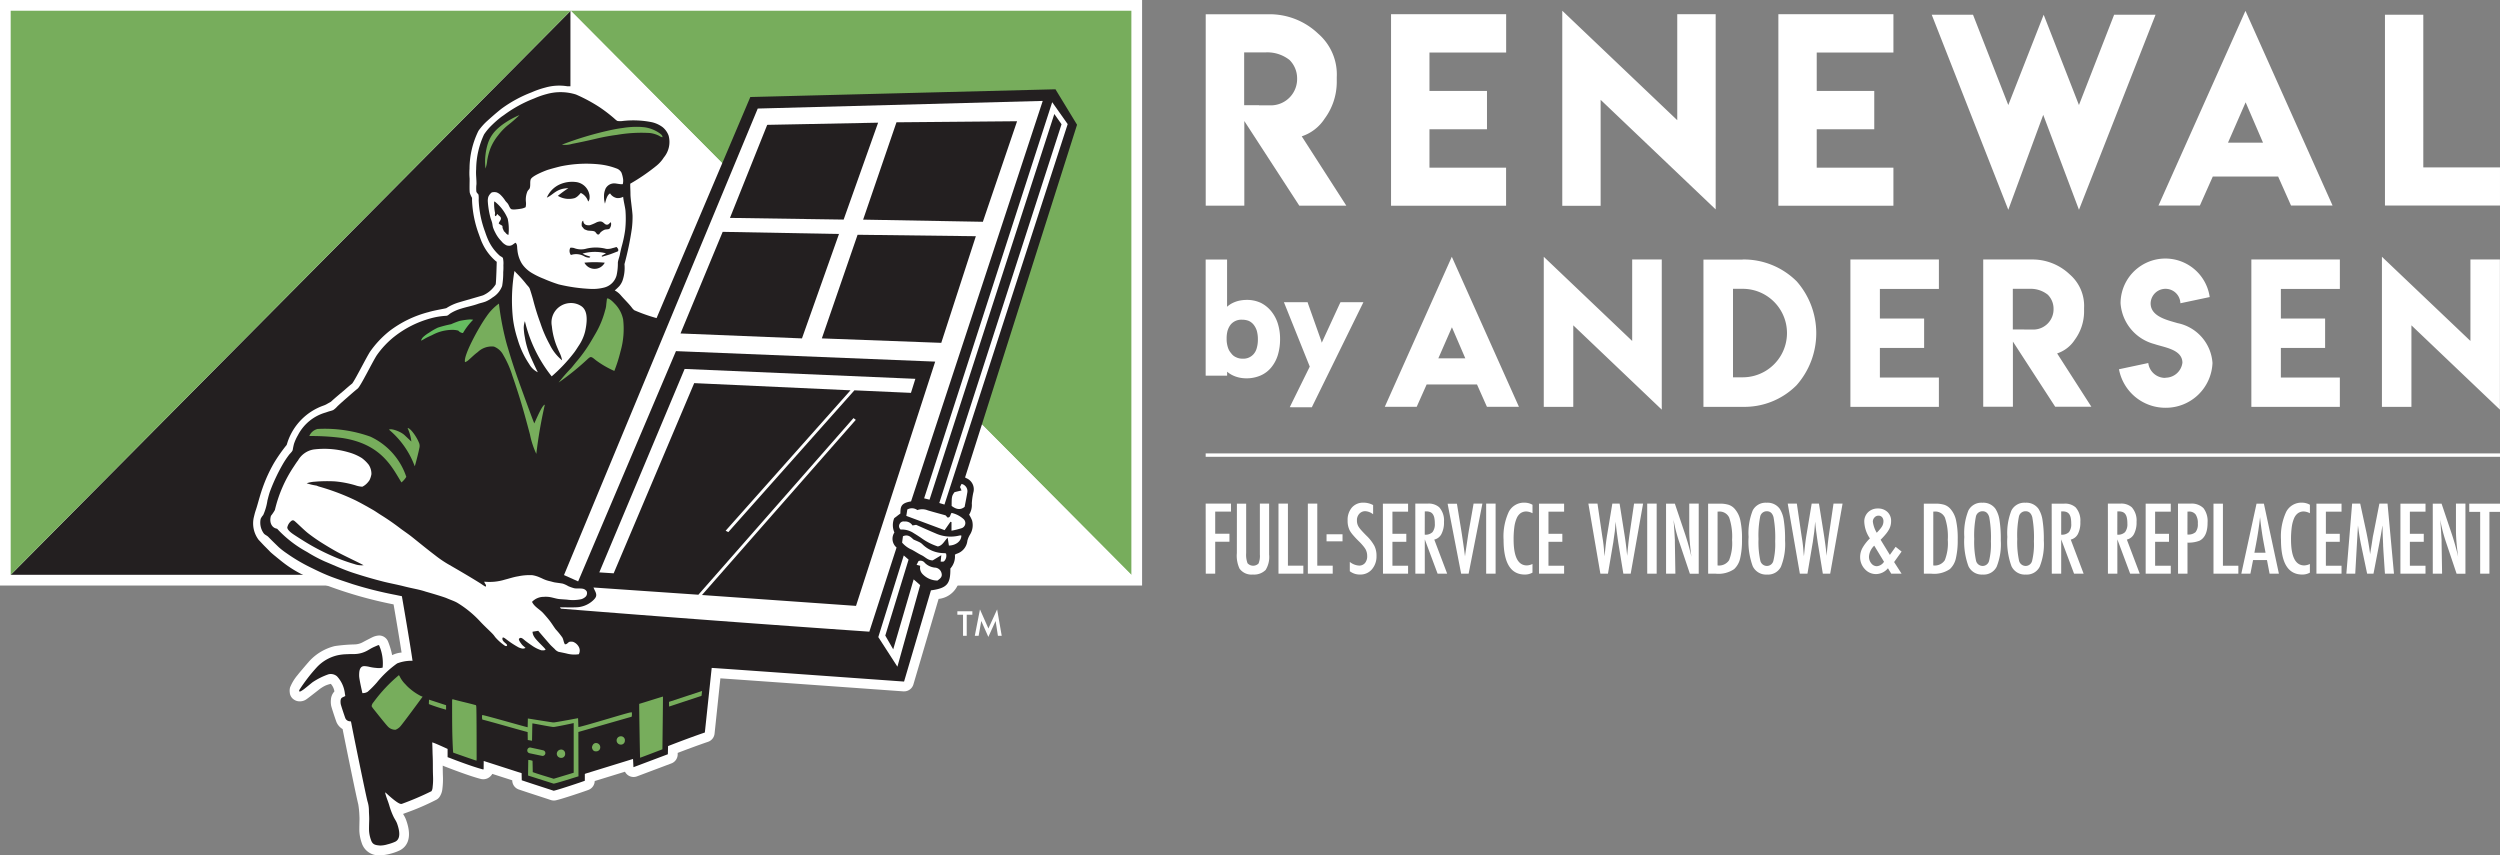
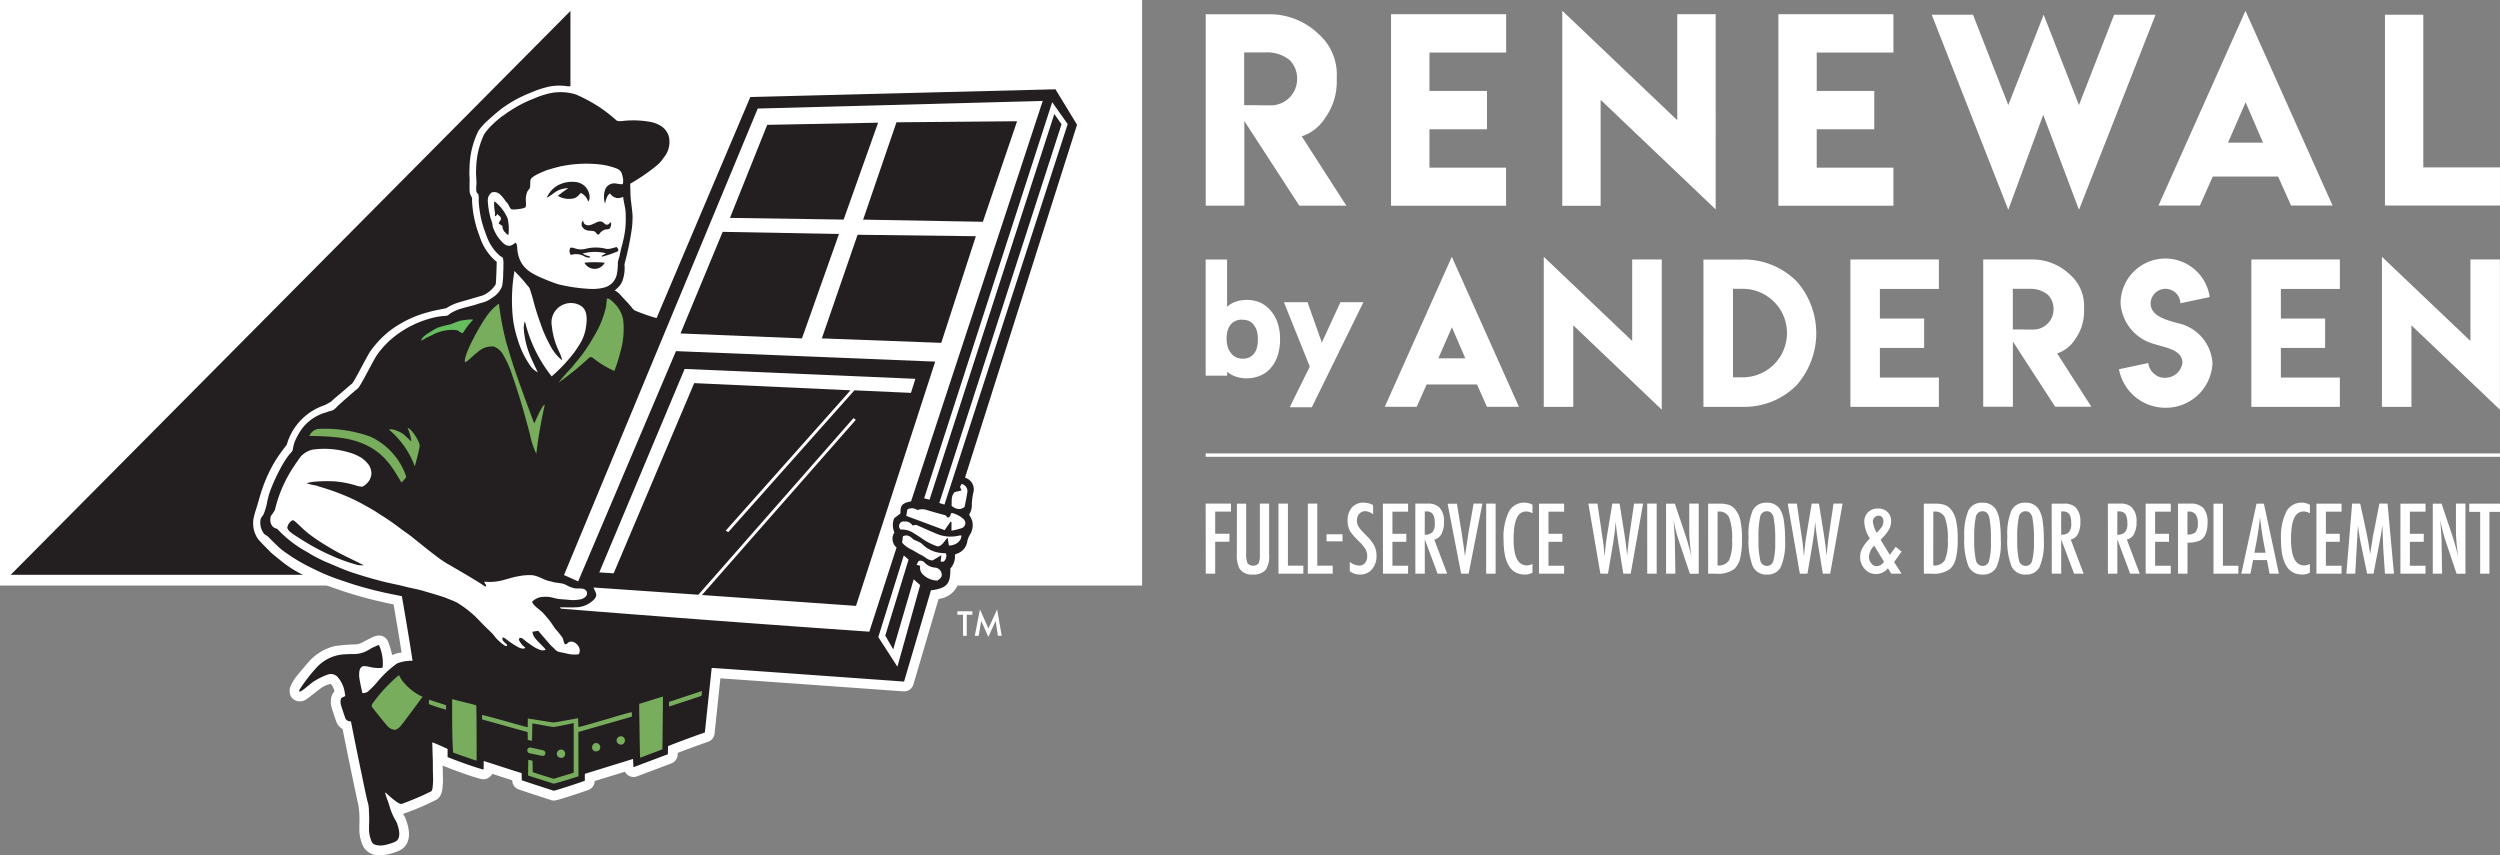
<svg xmlns="http://www.w3.org/2000/svg" width="214.705" height="73.453" viewBox="0 0 214.705 73.453">
  <rect x="0" y="0" width="214.705" height="73.453" fill="#808080" stroke="none" />
  <path fill="#fff" d="M103.546 38.939h111.159v.293H103.546zm108.519 5.023h.937v5.308h.795v-5.308h.908v-.709h-2.64zm-3.133 5.308h.8l-.043-2.623v-.2c0-.057 0-.111-.006-.152l-.043-.744-.043-.612c0-.034-.006-.075-.011-.123l-.02-.173.041.179.026.132a13.25 13.25 0 00.436 1.61l.908 2.708h.759v-6.019h-.814v2.245q0 .5.047 1.064t.144 1.262a22.076 22.076 0 00-.619-2.17l-.807-2.4h-.756zm-2.78 0h2.155v-.686h-1.342V46.53h1.193v-.685h-1.193v-1.9h1.344v-.687h-2.155zm-4.642 0h.763l.234-4.146c.042.338.089.66.139.968s.109.612.173.91l.476 2.268h.545l.507-2.627.039-.206.1-.55.045-.268.057-.374.019-.121c0 .028 0 .051.006.068v.033l.019.741.035.806c0 .05 0 .112.006.187s.009.166.014.269l.136 2.042h.776l-.553-6.017h-.7l-.472 2.413-.089.432-.1.654-.113.69a.442.442 0 00-.008.053c0 .025-.006.059-.012.1-.044-.339-.093-.661-.147-.969s-.112-.615-.176-.922l-.53-2.455h-.694zm-2.57 0h2.156v-.686h-1.345V46.53h1.193v-.685h-1.193v-1.9h1.345v-.687h-2.156zm-1.231-6.1a1.467 1.467 0 00-1.366.788 5.008 5.008 0 00-.447 2.4q0 2.985 1.828 2.985a1.315 1.315 0 00.654-.164v-.743a1.241 1.241 0 01-.479.124q-1.142 0-1.141-2.229a7.756 7.756 0 01.064-1.074 2.865 2.865 0 01.2-.749 1.038 1.038 0 01.342-.44.853.853 0 01.494-.142 1.239 1.239 0 01.522.153v-.729a1.386 1.386 0 00-.669-.18m-4.1 4.3l.147-.772a28.091 28.091 0 00.34-2.279q.114 1.111.292 2.089l.179.959zm-1.123 1.8h.78l.23-1.173h1.193l.225 1.173h.8l-1.289-6.017h-.632zm-2.39 0h2.136v-.686h-1.325v-5.331h-.811zm-2.233-5.335h.113a.686.686 0 01.588.25 1.316 1.316 0 01.188.787 1.069 1.069 0 01-.2.733.937.937 0 01-.693.2zm-.811 5.335h.811v-2.669a2.6 2.6 0 001.025-.159q.705-.352.7-1.552a1.843 1.843 0 00-.349-1.247 1.443 1.443 0 00-1.123-.39h-1.068zm-2.78 0h2.156v-.686h-1.345V46.53h1.193v-.685h-1.193v-1.9h1.345v-.687h-2.156zm-2.432-5.35h.136a.857.857 0 01.329.058.52.52 0 01.227.183.885.885 0 01.128.324 2.422 2.422 0 01.041.479 1.1 1.1 0 01-.2.736.857.857 0 01-.666.219zm-.81 5.35h.81v-2.948l1.1 2.946h.822l-1.106-2.927a.928.928 0 00.617-.484 2.142 2.142 0 00.217-1.039 1.705 1.705 0 00-.41-1.251 1.36 1.36 0 00-.986-.316h-1.067zm-4.013-5.35h.137a.853.853 0 01.329.058.515.515 0 01.227.183.885.885 0 01.129.324 2.429 2.429 0 01.04.479 1.1 1.1 0 01-.194.736.862.862 0 01-.668.219zm-.809 5.35h.809v-2.948l1.105 2.946h.821l-1.107-2.927a.933.933 0 00.619-.484 2.166 2.166 0 00.208-1.035 1.7 1.7 0 00-.409-1.251 1.358 1.358 0 00-.986-.316h-1.067zm-1.686-1.119a.568.568 0 01-.56.453.583.583 0 01-.57-.483 7.627 7.627 0 01-.148-1.832 8.245 8.245 0 01.14-1.909.576.576 0 01.578-.473c.289 0 .479.173.573.515a9.668 9.668 0 01.14 2.074 5.927 5.927 0 01-.153 1.655m.893-3.471a2.457 2.457 0 00-.351-.987 1.28 1.28 0 00-1.122-.517 1.246 1.246 0 00-1.2.67 5.256 5.256 0 00-.35 2.271 6.167 6.167 0 00.354 2.507 1.266 1.266 0 001.235.72 1.237 1.237 0 001.189-.67 5.209 5.209 0 00.355-2.265 10.309 10.309 0 00-.11-1.729m-4.588 3.471a.567.567 0 01-.561.453.582.582 0 01-.569-.483 7.626 7.626 0 01-.148-1.832 8.244 8.244 0 01.14-1.909.575.575 0 01.577-.473c.288 0 .48.173.574.515a9.668 9.668 0 01.14 2.074 5.927 5.927 0 01-.153 1.655m.893-3.471a2.472 2.472 0 00-.351-.987 1.281 1.281 0 00-1.122-.517 1.245 1.245 0 00-1.2.67 5.253 5.253 0 00-.351 2.271 6.145 6.145 0 00.355 2.507 1.266 1.266 0 001.235.72 1.238 1.238 0 001.189-.67 5.212 5.212 0 00.354-2.265 10.329 10.329 0 00-.109-1.729m-5.687-.745h.1a.9.9 0 01.9.522 5.061 5.061 0 01.245 1.913 3.947 3.947 0 01-.257 1.742 1.03 1.03 0 01-.99.449zm-.81 5.335h.655a2.389 2.389 0 001.577-.394 1.76 1.76 0 00.515-.915 6.733 6.733 0 00.16-1.621 7.264 7.264 0 00-.145-1.664 2.159 2.159 0 00-.483-.974 1.2 1.2 0 00-.514-.347 2.5 2.5 0 00-.768-.1h-1zm-3.422-1.025a.815.815 0 01-.611.382.6.6 0 01-.48-.242.886.886 0 01-.2-.588 1.443 1.443 0 01.451-.935zm-.959-3.441a.514.514 0 01.141-.362.451.451 0 01.343-.156.394.394 0 01.308.13.511.511 0 01.117.354.85.85 0 01-.121.44 1.812 1.812 0 01-.172.235c-.075.09-.169.194-.281.31a2.46 2.46 0 01-.335-.951m1.462 2.853l-.795-1.3c.179-.181.327-.341.444-.486a2.576 2.576 0 00.265-.38 1.448 1.448 0 00.191-.741 1.036 1.036 0 00-.311-.779 1.141 1.141 0 00-.823-.3 1.162 1.162 0 00-.841.319 1.1 1.1 0 00-.328.819 2.7 2.7 0 00.483 1.43 3.7 3.7 0 00-.65.838 1.626 1.626 0 00-.188.764 1.478 1.478 0 00.4 1.032 1.272 1.272 0 00.954.43 1.347 1.347 0 001.034-.5l.284.467h.888l-.643-1 .643-.9-.513-.409zm-7.73 1.613h.651l.44-2.6a1.294 1.294 0 00.024-.141l.042-.311.083-.577c0-.021.008-.078.017-.174s.02-.227.033-.4l.012-.109c0-.043.01-.1.015-.156l.019.249c.013.144.027.262.038.355l.026.211.081.6.047.324c.011.076.017.118.02.128l.424 2.6h.632l1.063-6.017h-.778l-.347 2.354-.058.4q-.056.413-.1.843a26.4 26.4 0 00-.089.888q-.037-.437-.1-.916t-.151-1.041l-.405-2.529h-.624l-.432 2.6q-.063.363-.115.791t-.1.94l-.019.194-.013-.128-.007-.07-.043-.511a11.047 11.047 0 00-.071-.611l-.066-.413-.409-2.795h-.783zm-2.272-1.119a.569.569 0 01-.561.453.58.58 0 01-.569-.483 7.508 7.508 0 01-.149-1.832 8.3 8.3 0 01.14-1.909.576.576 0 01.578-.473c.288 0 .479.173.572.515a9.646 9.646 0 01.141 2.074 5.978 5.978 0 01-.152 1.655m.891-3.471a2.457 2.457 0 00-.35-.987 1.282 1.282 0 00-1.122-.517 1.246 1.246 0 00-1.2.67 5.269 5.269 0 00-.351 2.271 6.167 6.167 0 00.354 2.507 1.268 1.268 0 001.236.72 1.236 1.236 0 001.188-.67 5.194 5.194 0 00.355-2.265 10.2 10.2 0 00-.11-1.729m-5.686-.745h.1a.906.906 0 01.9.522 5.077 5.077 0 01.246 1.913 3.929 3.929 0 01-.258 1.742 1.03 1.03 0 01-.99.449zm-.81 5.335h.655a2.4 2.4 0 001.578-.394 1.78 1.78 0 00.514-.915 6.732 6.732 0 00.16-1.621 7.264 7.264 0 00-.145-1.664 2.159 2.159 0 00-.482-.974 1.2 1.2 0 00-.515-.347 2.493 2.493 0 00-.768-.1h-1zm-3.614 0h.8l-.043-2.623v-.2c0-.057 0-.111-.006-.152l-.042-.744-.044-.612c0-.034-.006-.075-.011-.123l-.019-.173c.015.068.028.127.041.179s.02.1.025.132a13.25 13.25 0 00.436 1.61l.908 2.708h.76v-6.019h-.814v2.245c0 .332.015.687.047 1.064s.079.8.143 1.262a21.8 21.8 0 00-.619-2.17l-.807-2.4h-.756zm-1.618 0h.811v-6.017h-.813zm-4.023 0h.651l.44-2.6a1.29 1.29 0 00.024-.141l.042-.311.083-.577c0-.021.009-.078.017-.174s.02-.227.033-.4c0-.028.006-.065.012-.109s.01-.1.016-.156l.019.249c.013.144.025.262.037.355l.025.211.082.6c.022.14.036.248.047.324s.016.118.019.128l.425 2.6h.631l1.064-6.017h-.775l-.347 2.354-.058.4q-.056.413-.1.843c-.032.285-.062.582-.087.888q-.041-.437-.1-.916t-.15-1.041l-.4-2.529h-.624l-.432 2.6q-.063.363-.115.791t-.1.94l-.02.194c-.006-.052-.009-.094-.012-.128l-.007-.07-.043-.511a12.102 12.102 0 00-.071-.611l-.066-.413-.409-2.795h-.783zm-5.27 0h2.155v-.686h-1.344V46.53h1.192v-.685h-1.192v-1.9h1.344v-.687h-2.155zm-1.232-6.1a1.466 1.466 0 00-1.365.788 5.008 5.008 0 00-.447 2.4q0 2.985 1.828 2.985a1.315 1.315 0 00.654-.164v-.743a1.241 1.241 0 01-.479.124q-1.141 0-1.141-2.229a7.756 7.756 0 01.064-1.074 2.788 2.788 0 01.2-.749 1.044 1.044 0 01.341-.44.858.858 0 01.495-.142 1.239 1.239 0 01.522.153v-.729a1.39 1.39 0 00-.67-.18m-3.309 6.1h.811v-6.017h-.811zm-2.149 0h.643l1.182-6.017h-.757l-.389 2.221a3.383 3.383 0 00-.033.188l-.038.23-.136.915-.105.7a1.49 1.49 0 00-.016.116l-.019.16-.04-.295c-.013-.1-.026-.21-.044-.332l-.056-.4-.129-.873-.063-.4-.362-2.221h-.8zm-3.122-5.35h.136a.853.853 0 01.329.058.512.512 0 01.226.183.852.852 0 01.129.324 2.348 2.348 0 01.041.479 1.1 1.1 0 01-.2.736.856.856 0 01-.666.219zm-.811 5.35h.811v-2.948l1.1 2.946h.822l-1.107-2.927a.925.925 0 00.617-.484 2.142 2.142 0 00.217-1.039 1.7 1.7 0 00-.409-1.251 1.358 1.358 0 00-.986-.316h-1.068zm-2.779 0h2.155v-.686h-1.344V46.53h1.192v-.685h-1.192v-1.9h1.344v-.687h-2.164zm-1.677-6.1a1.264 1.264 0 00-.993.417 1.623 1.623 0 00-.367 1.119 1.808 1.808 0 00.187.866 2.545 2.545 0 00.3.408q.2.234.51.538a4.324 4.324 0 01.331.36 2.457 2.457 0 01.208.287 1.2 1.2 0 01.143.588.9.9 0 01-.186.6.644.644 0 01-.519.22 1.378 1.378 0 01-.787-.316v.8a1.391 1.391 0 00.885.285 1.287 1.287 0 001.008-.44 1.687 1.687 0 00.4-1.15 1.906 1.906 0 00-.18-.869 3.606 3.606 0 00-.674-.869 10.652 10.652 0 01-.439-.46 2.344 2.344 0 01-.242-.311.983.983 0 01-.145-.543.8.8 0 01.2-.572.675.675 0 01.523-.226 1.193 1.193 0 01.666.265v-.791a1.751 1.751 0 00-.826-.207m-3.174 3.323h1.373v-.608h-1.373zm-1.606 2.776h2.136v-.686h-1.325v-5.329h-.811zm-2.521 0h2.135v-.686h-1.325v-5.329h-.81zm-3.576-1.765a2.635 2.635 0 00.231 1.333 1.26 1.26 0 001.141.506 1.409 1.409 0 001.1-.393 2.12 2.12 0 00.3-1.33v-4.366h-.795v4.369a1.689 1.689 0 01-.117.776.655.655 0 01-.943-.027 2.084 2.084 0 01-.117-.865v-4.253h-.795zm-2.67 1.765h.811v-2.741h1.223v-.687h-1.223v-1.9h1.355v-.687h-2.174zm15.912-48.046v16.449h9.88v-3.272h-6.58v-3.3h4.94V7.812h-4.94v-3.3h6.586v-3.29zm14.706-.3v16.75h3.294v-9.1l9.881 9.413V1.222h-3.3v9.1zm18.559.3v16.449h9.88v-3.272h-6.587v-3.3h4.942V7.812h-4.941v-3.3h6.587v-3.29zm13.17.043l6.576 16.751 3-8.152 3.07 8.152 6.577-16.751h-3.558l-3.021 7.757-3.029-7.756-3.039 7.756-3.029-7.756zM192.844.93l-7.47 16.721h3.557l1.108-2.491h5.611l1.108 2.491h3.567zm-1.5 11.323l1.515-3.466 1.493 3.466zm-79.548-.545a3.734 3.734 0 001.968-1.52 5.31 5.31 0 001.04-3.13V6.63a4.633 4.633 0 00-1.591-3.733 6.037 6.037 0 00-4.3-1.672h-5.364v16.44h3.316v-7.272l4.722 7.271h4.038zm-2.57-2.661h-1.1v-.01h-1.275V4.499h1.856a3.081 3.081 0 012.04.652 2.22 2.22 0 01.652 1.581 2.26 2.26 0 01-2.172 2.315m95.598-7.782v16.386h9.879v-3.273h-6.586V1.265zm-92.16 33.712l.07-.151 4.175-8.5.182-.371h-1.968l-.076.151-1.422 3.088-.005.007-.032.075-.075.157-.007-.025a2.99 2.99 0 00-.082-.277l-.006-.006-1.063-2.994-.056-.176h-2.035l.145.358 2.075 5.171-1.534 3.112-.183.378zm-7.227-6.609a1.533 1.533 0 01.27-.51 1.188 1.188 0 01.968-.4 1.559 1.559 0 01.567.1 1.153 1.153 0 01.415.32 1.6 1.6 0 01.277.523 2.629 2.629 0 01.094.742 2.561 2.561 0 01-.094.742 1.292 1.292 0 01-.258.509 1.161 1.161 0 01-.962.409 1.211 1.211 0 01-.541-.114 1.019 1.019 0 01-.428-.333v-.006a1.315 1.315 0 01-.3-.541 2.276 2.276 0 01-.1-.717 2.551 2.551 0 01.088-.723m-.05-6.082h-1.839v9.975h1.843v-.34a2.167 2.167 0 00.453.3 2.645 2.645 0 00.566.2 2.949 2.949 0 00.635.07 3.045 3.045 0 001.194-.233 2.423 2.423 0 00.932-.692 3.075 3.075 0 00.579-1.088 4.686 4.686 0 00.188-1.378 4.316 4.316 0 00-.2-1.333 3.164 3.164 0 00-.585-1.069 2.71 2.71 0 00-.913-.711h-.006a2.78 2.78 0 00-1.15-.232 3.158 3.158 0 00-.711.081 2.536 2.536 0 00-.636.252 2.024 2.024 0 00-.351.258zm48.902 1.859a6.437 6.437 0 00-4.624-1.861v.008h-3.367V34.94h3.37a6.308 6.308 0 004.624-1.853 6.743 6.743 0 000-8.941m-4.608 8.258h-.847v-7.6h.824a3.8 3.8 0 01.023 7.6m9.235-10.118V34.94h7.6v-2.518h-5.068V29.88h3.8v-2.526h-3.8v-2.542h5.068v-2.526zm27.058 10.168a1.459 1.459 0 01-1.476-1.277l-2.516.535a4.053 4.053 0 004 3.308 4.006 4.006 0 004.031-3.843 3.751 3.751 0 00-3-3.426c-.876-.26-2.313-.562-2.313-1.7a1.279 1.279 0 012.557-.007l2.517-.532a3.847 3.847 0 00-7.656.532 3.9 3.9 0 002.895 3.5c.872.3 2.417.462 2.417 1.613a1.47 1.47 0 01-1.472 1.282zm7.377-10.168V34.94h7.6v-2.518h-5.066V29.88h3.8v-2.526h-3.8v-2.542h5.067v-2.526zm11.214-.234V34.94h2.533v-7l7.6 7.242v-12.9h-2.533v7zm-79.88 0l-5.756 12.884h2.741l.854-1.919h4.323l.853 1.919h2.749zm-1.159 8.725l1.168-2.671 1.151 2.671zm53.145-.425a2.88 2.88 0 001.514-1.169 4.1 4.1 0 00.8-2.409v-.33a3.563 3.563 0 00-1.225-2.871 4.643 4.643 0 00-3.31-1.287h-4.127v12.647h2.549v-5.6l3.633 5.6h3.107zm-1.977-2.048h-.848v-.008h-.981v-3.491h1.429a2.368 2.368 0 011.569.5 1.7 1.7 0 01.5 1.216 1.739 1.739 0 01-1.671 1.781m-42.11-6.25V34.94h2.534v-7l7.6 7.242v-12.9h-2.541v7zM0 0h98.085v50.286H0z" />
  <path d="M49.009 49.366V.922L.919 49.366z" fill="#231f20" />
-   <path d="M.918.922v48.444L49.008.922zm96.247 48.444V.922H49.009z" fill="#77ad5c" />
  <path d="M97.146 49.366L49.01.922V7.41h-.28a4.359 4.359 0 00-1.909.113 7.709 7.709 0 00-1.169.408 10.976 10.976 0 00-2.55 1.382c-.48.364-1.251 1.066-1.251 1.066a5.132 5.132 0 00-.761.858 7.447 7.447 0 00-.766 3.252 5.461 5.461 0 00.006.824c.011.165-.027 1.041.019 1.25a2.187 2.187 0 00.191.431v.217a9.361 9.361 0 00.59 2.92c.031.081.194.563.283.735a4.524 4.524 0 001.161 1.555c.028.021.057.041.086.06 0 .038-.043 1.758-.091 1.942a2.452 2.452 0 01-1.082.939c-.083.035-1.834.531-2.052.6a4.191 4.191 0 00-1.1.5c-.04.03-1.064.195-1.508.336a9.4 9.4 0 00-3.385 1.636 8.527 8.527 0 00-1.666 1.778c-.167.266-.418.735-.684 1.232-.281.526-.7 1.315-.847 1.495-.265.211-.519.434-.713.606 0 0-.853.707-1.1.948-.034.032-.265.149-.307.176a1.682 1.682 0 01-.33.158 5.02 5.02 0 00-3.091 3.119 7.82 7.82 0 01-.085.269l-.064.075a14.257 14.257 0 00-1 1.432 12.562 12.562 0 00-1.018 2.224c-.138.375-.359 1.171-.4 1.311-.088.308-.1.346-.195.632-.063.187-.124.464-.151.568a2.353 2.353 0 00.424 1.909c.181.189.413.442.491.518.192.189.517.525.517.525.183.176.965.8.965.8a9.841 9.841 0 001.874 1.182s1.159.58 2.124.933a36.34 36.34 0 005.615 1.583c.17.973.487 2.851.687 4.135a2.2 2.2 0 00-.811.224 6.558 6.558 0 00-.341-1.15.832.832 0 00-.779-.539 1.534 1.534 0 00-.518.124c-.131.057-.816.415-.866.444a1.537 1.537 0 01-.763.2 14.244 14.244 0 00-1.658.141 4.379 4.379 0 00-2.172 1.28c-.1.108-.918 1.062-1.008 1.191a3.9 3.9 0 00-.662 1.085 1.164 1.164 0 00-.023.446.794.794 0 00.367.6.84.84 0 00.47.145.958.958 0 00.571-.164c.116-.07 1.06-.812 1.06-.812a3.115 3.115 0 01.571-.369 2.582 2.582 0 01.486-.157 1.274 1.274 0 01.308.651 1.131 1.131 0 00-.3.7 1.875 1.875 0 00.019.519c.03.162.415 1.323.47 1.442a1.292 1.292 0 00.515.572c.258 1.317 1.2 5.92 1.341 6.441a7.269 7.269 0 01.1.961c.007.132.013.256.01.37 0 .076-.018.727-.013.985a3.589 3.589 0 00.2 1.012 1.519 1.519 0 001.524 1.073 3.771 3.771 0 00.9-.126 4.64 4.64 0 00.821-.285c.478-.233 1.19-.878.587-2.579a2.127 2.127 0 00-.2-.432c-.019-.03-.037-.064-.076-.133l.2-.077a21.312 21.312 0 002.7-1.165.816.816 0 00.228-.218 1.482 1.482 0 00.248-.705 6.493 6.493 0 00.044-1.1 28.139 28.139 0 01-.015-.886 2.788 2.788 0 00.263.109c.24.093 2.04.794 3.01 1.038a.919.919 0 00.209.025.871.871 0 00.326-.063.9.9 0 00.309-.21.878.878 0 00.14-.187l1.713.552v.007a.831.831 0 00.564.781c.564.192 1.1.367 1.621.535.371.121.741.242 1.125.37a.843.843 0 00.264.042.792.792 0 00.137-.011c.413-.07 2.674-.829 2.875-.919a.831.831 0 00.495-.743l2.6-.8a.826.826 0 00.285.317.837.837 0 00.455.135.826.826 0 00.293-.054l2.956-1.113a.832.832 0 00.538-.76v-.141c.609-.234 1.661-.63 2.608-.953a.832.832 0 00.559-.7l.5-4.751c2.728.188 11.886.843 15.718 1.119h.06a.831.831 0 00.8-.6l2.163-7.34a2.037 2.037 0 001.827-2.033v-.013z" fill="#fff" />
  <path d="M24.885 38.983a7.64 7.64 0 00-.648.972 15.6 15.6 0 00-1.026 2.188c-.1.263-.166.544-.243.837a4.709 4.709 0 01-.364 1.255 1.264 1.264 0 00-.217.325 1.574 1.574 0 00.27 1.255c.107.132.275.175.392.3.293.3.591.589.891.878a6.4 6.4 0 00.662.513 14.95 14.95 0 002.241 1.309c.518.258 1.051.507 1.634.729s1.189.414 1.782.614a33.5 33.5 0 003.74.939c.214.046.292.062.516.106 0 0 .718 4.132.914 5.547a3.364 3.364 0 00-1.322.226 8.83 8.83 0 00-1.748 1.646 8.7 8.7 0 01-.782.788.788.788 0 01-.453.115c-.01-.045-.257-1.108-.279-1.451a2.656 2.656 0 01.018-.409c.053-.312.19-.46.437-.457a2.215 2.215 0 01.445.068 3.829 3.829 0 00.617.09 1.313 1.313 0 00.5-.03 3.839 3.839 0 00-.312-1.934.516.516 0 00-.1.017c-.151.066-.3.128-.451.2-.174.089-.251.141-.421.238a2.379 2.379 0 01-1.164.315c-.2 0-.406 0-.61.013a4.136 4.136 0 00-.85.1 3.523 3.523 0 00-1.76 1.037 14.491 14.491 0 00-1.485 1.933.164.164 0 00.009.139.288.288 0 00.14-.043 2.534 2.534 0 00.28-.188c.23-.182.457-.37.684-.556a5.918 5.918 0 011.4-.7.824.824 0 01.72.176 2.586 2.586 0 01.679 1.5 1.332 1.332 0 01.03.194c-.087.043-.158.08-.229.111-.142.065-.205.206-.164.55.015.126.367 1.16.4 1.242a.438.438 0 00.345.262c.043.006.087.009.135.014.015.067.029.125.04.184.085.489 1.242 6.163 1.385 6.686a2.6 2.6 0 01.12.732c0 .28.031.558.025.836-.007.316-.022.633-.014.949a2.819 2.819 0 00.162.778c.131.416.366.462.793.495a2.206 2.206 0 00.628-.1 3.958 3.958 0 00.661-.226c.267-.13.546-.482.168-1.553-.089-.247-.215-.388-.324-.628a6.154 6.154 0 01-.328-.863c-.124-.442-.243-.654-.362-1.1a.415.415 0 010-.1c.207.194 1.029.962 1.327.994a.305.305 0 00.084 0 24.769 24.769 0 002.551-1.09.712.712 0 00.1-.342 5.67 5.67 0 00.036-.948c-.028-.744 0-1.075-.035-1.82-.007-.149-.01-.475-.033-1.079.1-.007 1.318.558 1.318.558v.71l.112.037s1.954.769 2.931 1.014a.031.031 0 00.021 0 .169.169 0 00.03-.026l.009-.7 3.256 1.049c0 .318.006.29.01.608.955.324 1.809.593 2.742.9.326-.056 2.512-.787 2.675-.859v-.577a.352.352 0 01.074-.04l4.065-1.254.038.708 2.954-1.113.018-.7s1.688-.665 3.159-1.167l.588-5.546c0-.015 16.521 1.172 16.521 1.172l2.308-7.834c1.374-.188 1.684-.535 1.668-1.875a1.557 1.557 0 00.39-1.192c.077-.038.119-.064.164-.08a1.311 1.311 0 00.907-1.11 1.873 1.873 0 01.228-.533 1.538 1.538 0 00.177-1.209 3.07 3.07 0 00-.255-.5 1.6 1.6 0 00.231-.973 6.117 6.117 0 01.126-.909 1.029 1.029 0 00-.588-1.249c-.04-.018-.117-.066-.117-.066l9.617-30.292-1.854-3.045-26.206.664s-7.81 18.411-8.05 18.988a15.033 15.033 0 01-1.913-.676 1.232 1.232 0 01-.236-.257c-.3-.378-.646-.7-.945-1.052a1.751 1.751 0 00-.5-.393 4.14 4.14 0 00.4-.377 1.657 1.657 0 00.257-.433 3.359 3.359 0 00.179-1.449 25.712 25.712 0 00.636-3.066 8.146 8.146 0 00.058-1.1c-.024-.507-.179-1.453-.179-1.824s-.023-.53-.019-.916a16.926 16.926 0 002.282-1.567 2.923 2.923 0 00.6-.683 2.082 2.082 0 00.413-1.881 1.7 1.7 0 00-.513-.724 2.467 2.467 0 00-.918-.425 8.068 8.068 0 00-2.579-.1 1.523 1.523 0 01-.365-.006c-.1-.019-.3-.231-.418-.323a12.517 12.517 0 00-1.164-.879 13.868 13.868 0 00-2-1.072 4.415 4.415 0 00-2.51-.04 7.067 7.067 0 00-1.079.378 10.985 10.985 0 00-2.561 1.4c-.07.054-.205.14-.275.194a9.325 9.325 0 00-.77.67 4.955 4.955 0 00-.7.829 7.2 7.2 0 00-.676 2.984c-.038.455.032.816.027 1.269a3.1 3.1 0 00-.013.634c.035.163.154.187.189.3a2.223 2.223 0 01.013.446 8.737 8.737 0 00.555 2.741 6.642 6.642 0 00.257.675 4.006 4.006 0 001 1.364c.1.075.216.111.27.2a2.128 2.128 0 01.04.62 4.7 4.7 0 01-.014.594 6.6 6.6 0 01-.094 1.189 1.95 1.95 0 01-.823.985 2.688 2.688 0 01-.568.338c-.218.093-.464.131-.7.216-.466.167-.981.259-1.418.4a3.717 3.717 0 00-.945.419c-.124.089-.208.191-.338.2a6.174 6.174 0 00-1.337.216 8.783 8.783 0 00-3.13 1.572 7.649 7.649 0 00-1.514 1.612c-.4.629-1.385 2.651-1.633 2.849s-.477.4-.716.608c-.331.294-.71.613-1.039.931a1.775 1.775 0 01-.352.311 2.781 2.781 0 01-.323.1c-.114.034-.224.075-.324.108a3.87 3.87 0 00-2.376 1.944 3.983 3.983 0 00-.338.742 4.986 4.986 0 00-.108.513c-.026.133-.169.254-.257.365" fill="#231f20" fill-rule="evenodd" />
  <path d="M36.293 59.837s-1.789 2.447-1.96 2.6a1.153 1.153 0 01-.362.237.877.877 0 01-.622-.239c-.142-.124-.989-1.193-1.326-1.616a1.8 1.8 0 01-.107-.167.607.607 0 01.164-.346 13 13 0 012.179-2.323.851.851 0 01.089.148 2.464 2.464 0 00.477.646 3.207 3.207 0 00.388.376 4.676 4.676 0 00.945.629c.043.014.083.031.135.05m12.977 6.532v-4.265s-1.147.251-1.652.328a.6.6 0 01-.18 0c-.462-.064-1.625-.3-1.715-.3-.007.068-.031 1.49-.031 1.49l-.366-.064-.012-.682c-.654-.167-3.241-.917-3.889-1.072a.834.834 0 01-.01-.395c.444.081 3.454.952 3.9 1.054l.019-.753s1.765.284 2.122.334a.767.767 0 00.2-.005c.609-.095 1.988-.356 1.988-.356s.01.1.027.757c.059-.009.1-.012.144-.021.862-.207 3.629-1.065 4.265-1.217a1.778 1.778 0 01.18-.025 1.021 1.021 0 01-.012.382c-.4.112-4.166 1.194-4.576 1.31 0 .483.008 3.322.009 3.809-.152.04-2.053.655-2.143.626l-2.187-.695s.014-1.285.02-1.338a1.119 1.119 0 01.364.074s.018.765.018.969c.321.13 1.484.472 1.8.573zm-10.433-6.293c.023-.009.039-.021.051-.018.584.169 1.4.34 1.992.512a1.069 1.069 0 01.026.13c.031.6.028 4.472.028 4.472l-.009.161c-.047 0-2-.689-2-.689s-.014-.074-.016-.1c-.08-1.376-.08-2.411-.08-4.36a.857.857 0 01.009-.1m16.059.371c.613-.182 1.433-.45 2.039-.629.008.058-.047 4.531-.047 4.531s-1.873.719-1.916.725c-.019-.19-.086-4.513-.076-4.627m-16.587.499a14.589 14.589 0 01-1.478-.481c0-.082.009-.332.016-.379l1.462.476z" fill="#77ad5c" />
  <path d="M45.472 64.202a.379.379 0 01.169.017c.315.066 1.017.218 1.051.233a.245.245 0 01-.1.469c-.03 0-.732-.152-1.054-.218-.119-.024-.218-.069-.248-.195a.256.256 0 01.181-.306m14.825-4.86l-.048.417-2.783.922s-.015-.291-.008-.405zm-9.097 5.186c-.22.015-.338-.144-.361-.351.051-.25.187-.379.382-.363a.362.362 0 01.329.33.343.343 0 01-.35.384m2.466-.939a.338.338 0 01-.385.357.356.356 0 010-.709.34.34 0 01.389.352m-5.133 1.143a.332.332 0 01-.4.351.357.357 0 01-.317-.36.368.368 0 01.316-.344.339.339 0 01.4.353" fill="#77ad5c" />
-   <path d="M44.599 9.886c.016 0 .007.014 0 .014a12.124 12.124 0 01-1.023.887 5.142 5.142 0 00-.787.827 4.423 4.423 0 00-.662 1.107 5.589 5.589 0 00-.282 1.04 2.945 2.945 0 01-.149.715 4.746 4.746 0 010-1.185 4.99 4.99 0 01.216-1 2.915 2.915 0 01.7-1.126 5.161 5.161 0 01.83-.661 6.951 6.951 0 011.161-.616m12.296 1.888c-.059.036-.274-.1-.312-.122a2.362 2.362 0 00-.769-.23 12.311 12.311 0 00-2.825.157 17.3 17.3 0 00-1.739.317c-.763.181-1.426.322-2.122.458a2.034 2.034 0 01-.876.068 28.525 28.525 0 014.416-1.3c.272-.054.547-.1.823-.135a7.365 7.365 0 011.539-.087c.183.013.27.023.358.033a3 3 0 011.249.5c.149.106.25.2.258.338" fill="#77ad5c" fill-rule="evenodd" />
  <path d="M34.477 41.432c-.8-1.287-1.7-3.291-5.073-3.814a20.431 20.431 0 00-2.842-.171 1.047 1.047 0 01.711-.607 11.67 11.67 0 014.531.658 5.838 5.838 0 013.09 3.455 1.917 1.917 0 01-.417.479" fill="#77ad5c" />
  <path d="M37.096 28.787a3.657 3.657 0 011.558-.451 2.059 2.059 0 01.707.058.581.581 0 00.4.208 5.81 5.81 0 01.875-1.142 1.545 1.545 0 00-.447-.012c-.26.03-.5.067-.723.114a7.292 7.292 0 00-.726.282 10.212 10.212 0 00-1.134.293 5.458 5.458 0 00-.761.439 2.983 2.983 0 00-.458.331.672.672 0 00-.223.339c0 .04.333-.175.48-.248.252-.124.45-.211.45-.211" fill="#65bd60" />
  <path d="M34.747 37.374l.581.547a3.687 3.687 0 00-.324-1.157c.241-.027.8.8.954 1.206a.691.691 0 01.07.453c-.1.517-.381 1.578-.409 1.621a7.458 7.458 0 00-2.21-3.142c.154-.134.98.136 1.338.472" fill="#77ad5c" />
  <path d="M52.753 31.854a8.159 8.159 0 01-1.526-.878c-.13-.086-.338-.309-.486-.31-.108 0-.268.17-.364.256a22.878 22.878 0 01-2.4 1.931 14.683 14.683 0 011.068-1.23c.135-.149.367-.454.5-.606a12.192 12.192 0 001.19-1.669c.121-.2.275-.466.4-.681a7.9 7.9 0 00.838-2.03 2.009 2.009 0 00.081-.348c.014-.168.048-.441.073-.633a.056.056 0 01.054-.027c.155.009.432.256.559.4a2.683 2.683 0 01.777 1.409 7.029 7.029 0 01-.23 2.755 12.556 12.556 0 01-.526 1.661m-6.873 4.515c-.213-.5-.8-2.147-1.291-3.491a2.997 2.997 0 00-.1-.287 49.055 49.055 0 01-.808-2.478c-.053-.184-.111-.361-.163-.54a23.8 23.8 0 01-.677-3.5 4.373 4.373 0 00-1.065 1.1c-.671.935-2.032 3.429-1.844 3.93a.893.893 0 00.343-.223c.275-.235.431-.411.745-.64a1.735 1.735 0 011.391-.475 1.521 1.521 0 01.8.718 8.242 8.242 0 01.785 1.784c.731 2.1 1.086 3.465 1.511 5.048a7.243 7.243 0 00.545 1.665 39.467 39.467 0 01.73-4.222c-.228 0-.782 1.359-.909 1.615" fill="#77ad5c" fill-rule="evenodd" />
  <path d="M76.813 45.729a1.56 1.56 0 01-.015-1.226c.161-.124.346-.264.528-.4.012-.578.026-.892.918-1.043L89.552 8.667l-24.475.655-16.64 40.066 1.216.544 8.4-19.776 22.263.9c-2.211 6.818-4.987 15.376-6.8 20.978l-13.229-.933 13.211-15.045-.2-.149q-6.67 7.6-13.32 15.169l-9.012-.62c.052.112.089.2.133.285.186.371.132.554-.181.838a2.223 2.223 0 01-1.446.578c-.448.018-.9 0-1.387 0 .055.067.076.116.1.117q13.219 1.058 26.475 1.975l2.338-7.228a.981.981 0 01-.184-1.292m10.535-35.317l-2.939 8.635-10.283-.185 2.864-8.359zm-21.459.31l9.524-.186-2.96 8.322-9.763-.145zm-7.447 17.917l3.622-8.728 9.988.184-3.179 8.967-10.433-.423m12.14.423l3.07-8.9 10.157.124-2.971 9.158z" fill="#fff" />
  <path d="M62.548 45.7l10.831-12.178 4.856.218.378-1.206-19.815-.848-7.33 17.472 1.236.08 6.916-16.334 13.423.617-10.724 12.06.229.117M90.365 8.776l-11 34.021.465.115L90.547 9.791l.62.88-10.5 32.527.446.136 10.582-32.675zM76.711 55.768l-.681-1.183 2-6.525-.413-.358-2.187 7.012 1.641 2.543 1.955-7.007-.56-.492zm4.915-10.955l-.5.719c-1.092-.408-2.167-.808-3.29-1.226.03-.19.061-.386.085-.547a.777.777 0 01.861.047 1.278 1.278 0 01.9.025c.492.148.99.278 1.526.428l.174.191c.266-.009.208-.258.346-.4a2.289 2.289 0 011.009.516.462.462 0 01-.164.8 6.847 6.847 0 01-.857.211v-.741l-.09-.024m-.13 2.055c-.037-.223-.066-.422-.109-.689-.305.3-.431.67-.842.753a5.048 5.048 0 01-1.441-.738c-.2-.135-.41-.272-.624-.4a1.849 1.849 0 00-1.132-.315.376.376 0 01-.08-.49.368.368 0 01.4-.2.732.732 0 01.7.34l.311-.054c.563.248 1.112.5 1.666.73a3.119 3.119 0 002 .2 1.035 1.035 0 01.148-.021.252.252 0 01.07.01c.01.464-.455.846-1.07.862m-.248.676a.668.668 0 01-.181.686 1.021 1.021 0 01-.13.02 1.322 1.322 0 01-.149-.008l.056-.547-.737.445c-.422 0-.64-.291-.933-.432s-.575-.334-.869-.488a2.28 2.28 0 01-.828-.608l.074-.546c.454-.191.671.075.914.287.183.081.37.156.547.246a1.085 1.085 0 01.233.18 2.654 2.654 0 001.84.738 1.215 1.215 0 01.163.027m-.739 2.33a1.8 1.8 0 01-1.262-.545.77.77 0 01-.21-.724l-.316-.084.168-.324a.468.468 0 01.537.154 1.434 1.434 0 00.849.408.617.617 0 01.588.469c.091.321-.108.476-.354.646m2.074-7.739c-.064-.144-.093-.208-.132-.3l.132-.261a.638.638 0 01.492.753c-.065.4-.147.787-.227 1.215-.329.268-.68.253-1.116-.079 0-.792.012-.866.251-1.184l.6-.147" fill="#fff" />
  <path d="M45.735 54.254a.869.869 0 00.148.445c.183.316.926.957.973 1.094-.072.073-.257.067-.366.054a3.007 3.007 0 01-.84-.428 10.818 10.818 0 01-.51-.368c-.211-.164-.39-.386-.567-.193-.05.094.112.319.2.434.118.16.112.123.359.35a.45.45 0 01-.3.054 1.512 1.512 0 01-.281-.09 8.09 8.09 0 01-1.069-.7c-.109-.079-.364-.3-.332-.014.028.252.415.388.4.54-.018.06-.1.075-.189.025a4.417 4.417 0 01-.81-.713c-.032-.038-.105-.141-.144-.191-.161-.206-.708-.686-1.151-1.159a9.068 9.068 0 00-1.973-1.62c-.244-.145-.564-.246-.921-.4-.246-.111-1.566-.5-1.788-.559-.59-.2-1.064-.253-1.868-.458-.6-.154-1.208-.262-1.81-.414a39.134 39.134 0 01-2.47-.716c-.853-.268-1.69-.659-2.511-1a12.262 12.262 0 01-1.539-.82 10 10 0 01-2.579-2c-.472-.068-.691-.569-.526-1.108a3.573 3.573 0 00.337-.5 11.379 11.379 0 011.621-3.727c.108-.163.228-.355.364-.527a1.9 1.9 0 011.336-.942 7.4 7.4 0 013.025.247 4.289 4.289 0 011.121.489 3.068 3.068 0 01.593.578 1.428 1.428 0 01.23.806 1.858 1.858 0 01-.162.51 1.741 1.741 0 01-.269.324 1.339 1.339 0 01-.352.243 2.12 2.12 0 01-.593-.121 8.944 8.944 0 00-1.769-.338 12.5 12.5 0 00-1.716.028 2.649 2.649 0 00-.7.135 4.954 4.954 0 00.837.2c.075.022.141.059.217.081a19.487 19.487 0 013.119 1.175c.5.249 1 .533 1.485.81.24.136.464.3.7.446a20.622 20.622 0 011.715 1.188c.337.249.688.482 1.012.742.649.521 1.294 1.047 1.959 1.553a9.823 9.823 0 001.039.716c.912.525 1.85 1.072 2.754 1.633.177.111.343.237.526.338.132-.145-.1-.264-.108-.432a4.427 4.427 0 001.77-.175c.353-.088.77-.229 1.126-.282a4.782 4.782 0 011.223-.1 2.492 2.492 0 01.661.2c.105.042.2.088.3.135a2.782 2.782 0 00.594.191c.05.012.3.084.365.094.227.036.468.062.7.106a2.275 2.275 0 01.472.217 3.708 3.708 0 00.473.17c.184.059.551 0 .81.059a.521.521 0 01.3.216.441.441 0 01-.072.44.9.9 0 01-.4.236 3.435 3.435 0 01-1.2.04c-.058-.009-.533-.036-.7-.054-.246-.027-.564-.137-.836-.176a2.345 2.345 0 00-.486-.013 1.391 1.391 0 00-1 .431c.2.425.625.615.94.946.092.1.383.424.585.688.179.234.333.487.5.716a6.758 6.758 0 01.581.715c.105.2.1.388.215.575.194.026.263-.168.4-.21a.742.742 0 01.317.008 1.057 1.057 0 01.224.127.985.985 0 01.267.324.666.666 0 01-.011.608 2.57 2.57 0 01-1.061-.063c-.1-.024-.455-.1-.667-.139a.8.8 0 01-.351-.252c-.117-.11-.3-.276-.384-.372-.164-.183-.793-.914-1.023-1.186zm6.255-38.008a1.507 1.507 0 00-.116.581 2.121 2.121 0 00.082.663c.087-.323.175-.738.44-.88a.877.877 0 00.591.4.938.938 0 00.533-.109c.021.343.184.938.2 1.232a9.1 9.1 0 01-.027 1.594 10.288 10.288 0 01-.289 1.4c-.03.1-.141.572-.159.688-.042.259-.162.506-.182.756a4.622 4.622 0 01-.108 1.068 1.472 1.472 0 01-1.053 1.052 3.93 3.93 0 01-1.161.122 14.332 14.332 0 01-2.755-.388 12.39 12.39 0 01-1.288-.484 6.878 6.878 0 01-1.06-.519 2.721 2.721 0 01-.648-.554 2.1 2.1 0 01-.206-.286 2.74 2.74 0 01-.347-1.1c-.042-.236.016-.488-.163-.635-.234.123-.335.342-.756.23a1.2 1.2 0 01-.458-.365 2.8 2.8 0 01-.528-.743 2.916 2.916 0 01-.188-.431c-.045-.142-.047-.312-.1-.473-.042-.14-.1-.281-.135-.419a7.325 7.325 0 01-.216-1.363 1.315 1.315 0 01.041-.365.931.931 0 01.3-.391.812.812 0 01.432 0 1.041 1.041 0 01.3.189 2.729 2.729 0 01.432.526c.072.1.17.182.229.271.087.127.169.421.311.458a.884.884 0 00.269.019c.141-.011.327-.029.5-.059a1.257 1.257 0 00.433-.135 1.3 1.3 0 00.025-.474 1.836 1.836 0 01.135-.891c.06-.111.172-.189.2-.284.074-.242 0-.522.08-.742.117-.306 1.188-.716 1.365-.784.214-.08 1.136-.329 1.35-.364a10.794 10.794 0 013.2-.138 5.911 5.911 0 011.526.378.79.79 0 01.35.327 2.384 2.384 0 01.122.438 1.219 1.219 0 01-.006.544c-.056.056-.535-.045-.669-.054a.833.833 0 00-.831.491m-8.391 2.524a3.658 3.658 0 00-1.091-1.445h-.027c0-.008 0-.016-.013-.013s-.023.012-.027.027a3.866 3.866 0 00.081.959c0 .1-.057.182.027.269.106-.015.1-.141.175-.188.072.141.283.2.3.364s-.146.281-.19.446c.085.1.236.134.325.229-.02.209.08.3.121.446.144.09.194.274.392.31a4.343 4.343 0 00-.068-1.4m.579 4.523c.039-.014.086.069.135.122a10.516 10.516 0 01.816.9c.166.224.305.323.362.473.065.174.239.747.287.936a19.866 19.866 0 00.624 2.007 10.742 10.742 0 00.811 1.866 4 4 0 001.056 1.347 2.214 2.214 0 00-.167-.553c-.016-.037-.16-.343-.193-.427a6.3 6.3 0 01-.518-1.959 1.664 1.664 0 011.507-1.975 1.591 1.591 0 011.079.3c.316.253.575.788.27 2.145a3.815 3.815 0 01-.5 1.144c-.153.23-.335.532-.49.721a13.677 13.677 0 01-1.879 1.981 12.034 12.034 0 01-2.3-4.738 1.756 1.756 0 00-.1.575 5.085 5.085 0 00.094.8 6.984 6.984 0 00.441 1.554c.18.421.466 1.046.669 1.448 0 .012.005.013.012.014a1.7 1.7 0 01-.742-.7 7.661 7.661 0 01-1.004-2.153 9.588 9.588 0 01-.392-1.714 14.762 14.762 0 01.122-4.118" fill="#fff" fill-rule="evenodd" />
  <path d="M50.512 17.312a1.183 1.183 0 00-.634-.743 2.276 2.276 0 01-.3.311 1.34 1.34 0 01-.118.081.993.993 0 01-.111.054 1.833 1.833 0 01-1.439-.195 9.588 9.588 0 01.9-.656c-1.031.013-1.282.565-1.85.81a2.187 2.187 0 011.111-1.136 2.613 2.613 0 011.346-.209 1.334 1.334 0 011.175.981.9.9 0 01.041.216 1.014 1.014 0 010 .175.444.444 0 01-.122.311m1.954 1.773a.632.632 0 01-.129.565c-.07.054-.282.043-.395.074a1.146 1.146 0 00-.378.248c-.06.065-.092.185-.205.17s-.178-.188-.266-.246c-.142-.094-.417-.06-.627-.1a2.043 2.043 0 01-.286-.113 3.086 3.086 0 01-.214-.261c-.019-.17-.025-.417.124-.468.016.311.244.423.574.386a3.893 3.893 0 00.6-.258 1.178 1.178 0 01.235-.06c.369-.039.415.361.715.259.1-.035.156-.155.255-.192" fill="#231f20" fill-rule="evenodd" />
  <path d="M52.944 21.211a3.392 3.392 0 01-.352.1 1.275 1.275 0 01-.535.061 3.5 3.5 0 00-1.678-.024 1.652 1.652 0 01-1.087-.048.863.863 0 00-.311-.023.58.58 0 00.05.623 1.4 1.4 0 011.175.128.9.9 0 00.4.1c.053 0 .047-.044.1-.075a1.638 1.638 0 00-.176-.068 1.856 1.856 0 01-.5-.206 3.889 3.889 0 012.014-.026l-.373.218.028.075c.215-.062.432-.117.645-.188s.422-.159.714-.27c.075-.076.065-.213-.113-.377" fill="#231f20" />
  <path d="M31.231 48.542a1.858 1.858 0 01-.8-.1 14.878 14.878 0 01-1.885-.689 18.655 18.655 0 01-2.563-1.359c-.1-.061-.457-.288-.731-.469s-.546-.4-.581-.607a.936.936 0 01.351-.58.194.194 0 01.22-.028c.108.049.8.751 1.177 1.054.1.08.562.437 1.129.8.476.3 1.106.681 1.526.9.356.191.85.427 1.079.54.372.184.65.312 1.08.54" fill="#231f20" fill-rule="evenodd" />
  <path d="M51.937 22.56a.985.985 0 01-1.746 0 8.937 8.937 0 011.746 0" fill="#231f20" />
  <path d="M82.221 52.495v.3h.486v1.809h.317v-1.81h.484v-.3zm3.414-.158l-.749 1.638-.725-1.638-.443 2.266h.329l.227-1.273.607 1.37.623-1.369.2 1.272h.326z" fill="#fff" />
</svg>